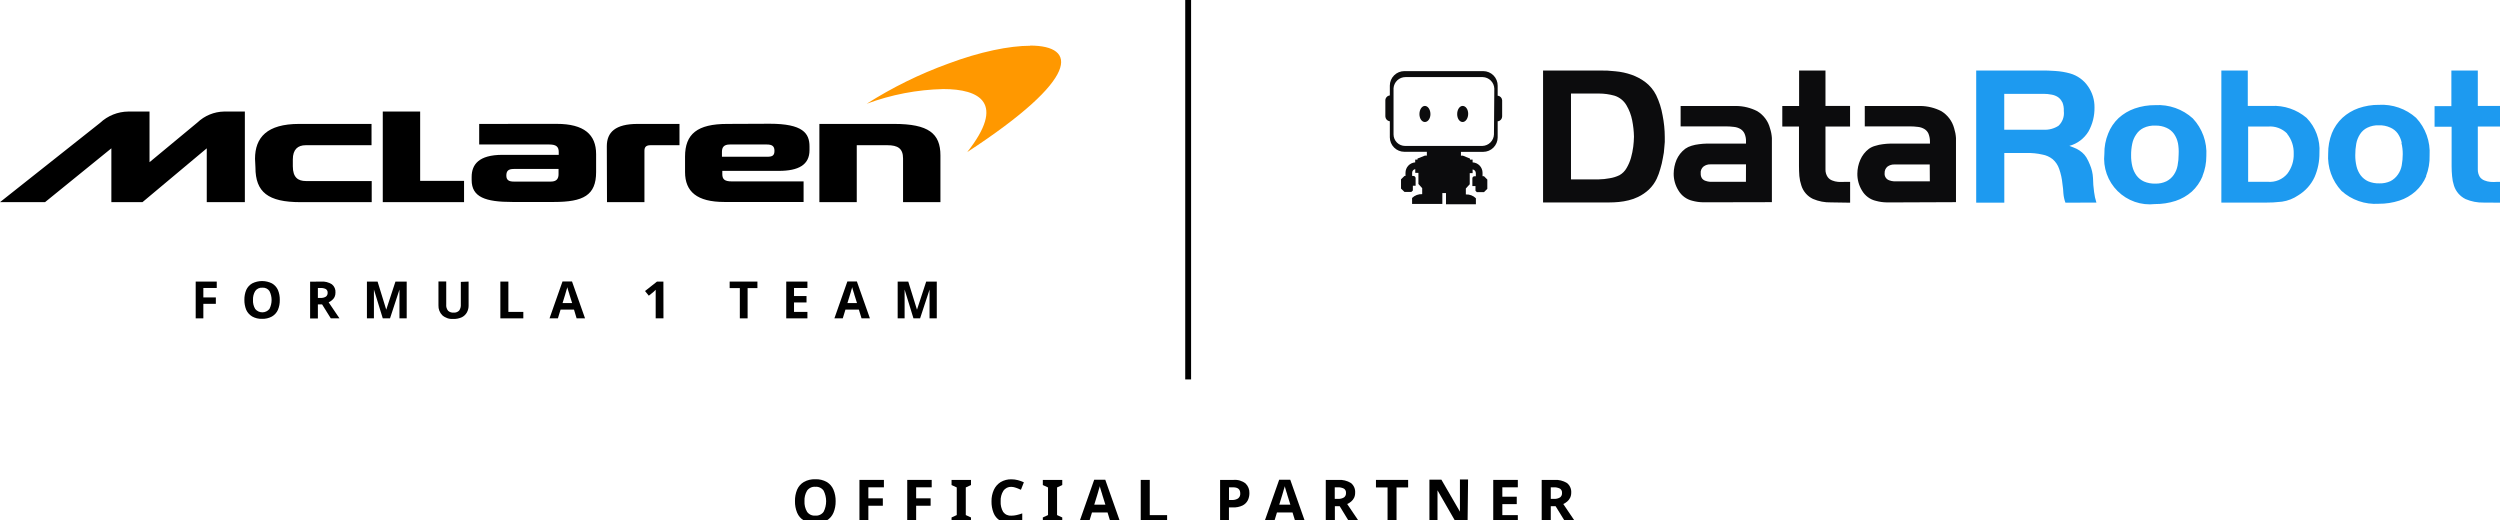
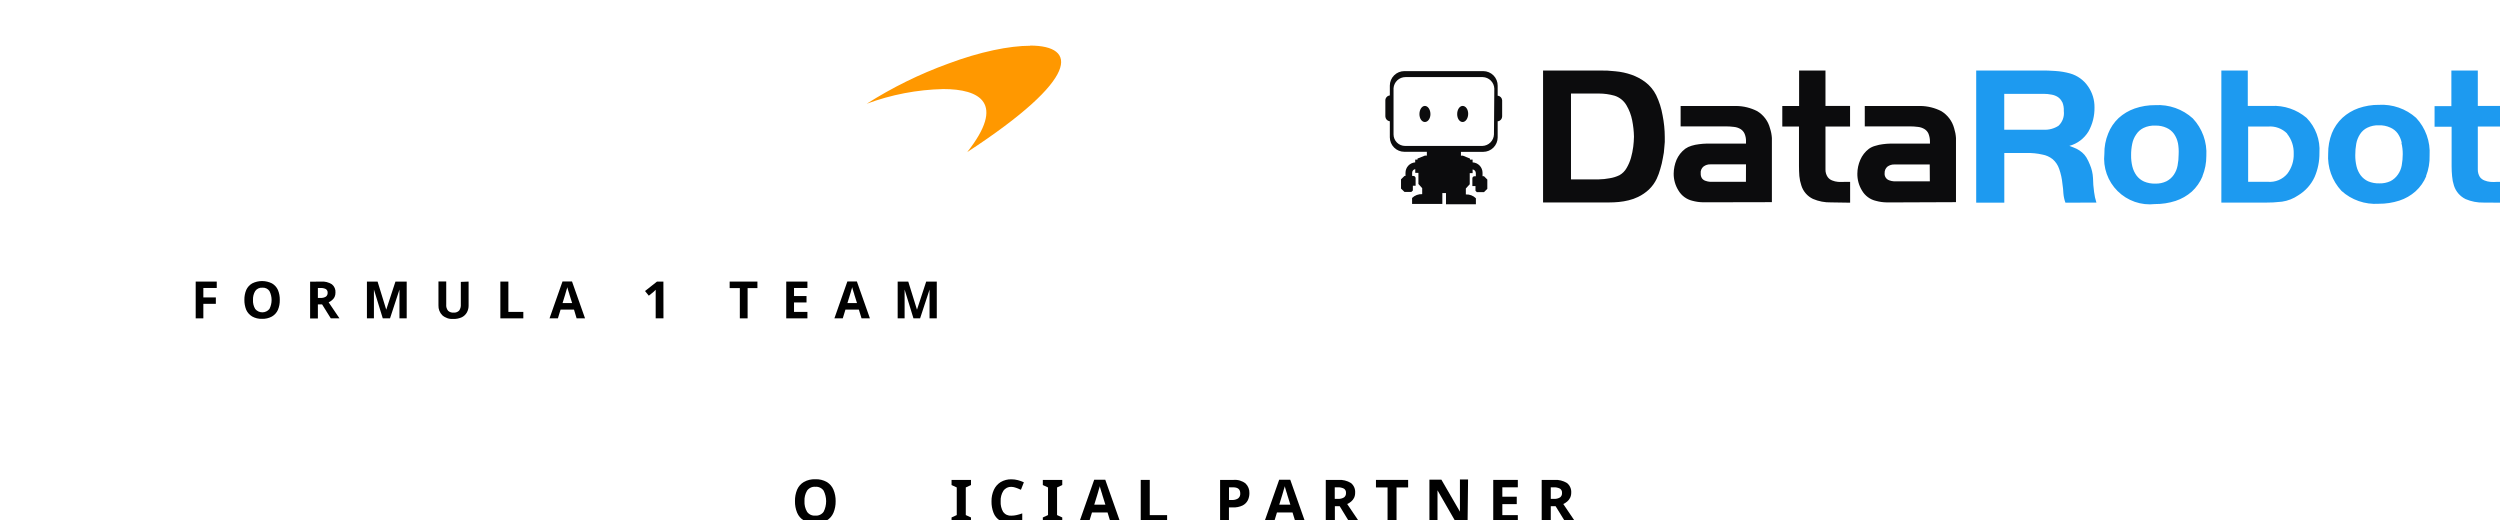
<svg xmlns="http://www.w3.org/2000/svg" width="418" height="87" viewBox="0 0 418 87" fill="none">
  <g clip-path="url(#clip0_2_40)">
    <path d="M139.72 83.8C139.732 84.465 139.606 85.126 139.35 85.74C139.122 86.275 138.73 86.723 138.23 87.02C137.637 87.322 136.981 87.48 136.315 87.48C135.649 87.48 134.993 87.322 134.4 87.02C133.898 86.722 133.505 86.269 133.28 85.73C133.028 85.115 132.905 84.455 132.92 83.79C132.905 83.129 133.028 82.472 133.28 81.86C133.512 81.33 133.903 80.886 134.4 80.59C134.988 80.26 135.657 80.101 136.33 80.13C136.997 80.102 137.659 80.262 138.24 80.59C138.737 80.888 139.126 81.336 139.35 81.87C139.606 82.481 139.732 83.138 139.72 83.8V83.8ZM134.51 83.8C134.475 84.42 134.625 85.036 134.94 85.57C135.094 85.788 135.302 85.963 135.544 86.075C135.787 86.187 136.054 86.234 136.32 86.21C136.588 86.234 136.856 86.187 137.1 86.075C137.344 85.963 137.554 85.789 137.71 85.57C137.986 85.023 138.13 84.418 138.13 83.805C138.13 83.192 137.986 82.587 137.71 82.04C137.557 81.82 137.349 81.645 137.107 81.531C136.865 81.417 136.597 81.368 136.33 81.39C136.062 81.367 135.792 81.415 135.548 81.53C135.305 81.644 135.095 81.82 134.94 82.04C134.626 82.571 134.476 83.184 134.51 83.8V83.8Z" fill="black" />
-     <path d="M145.19 87.38H143.7V80.24H147.79V81.48H145.19V83.32H147.61V84.56H145.19V87.38Z" fill="black" />
-     <path d="M153.18 87.38H151.69V80.24H155.78V81.48H153.18V83.32H155.6V84.56H153.18V87.38Z" fill="black" />
    <path d="M162.35 87.38H159.1V86.52L159.97 86.12V81.5L159.1 81.1V80.24H162.35V81.1L161.48 81.5V86.12L162.35 86.52V87.38Z" fill="black" />
    <path d="M169.1 81.4C168.842 81.387 168.584 81.44 168.351 81.553C168.119 81.667 167.919 81.838 167.77 82.05C167.434 82.581 167.273 83.203 167.31 83.83C167.274 84.448 167.42 85.064 167.73 85.6C167.887 85.811 168.095 85.979 168.335 86.087C168.575 86.196 168.838 86.241 169.1 86.22C169.393 86.22 169.685 86.187 169.97 86.12C170.293 86.048 170.61 85.954 170.92 85.84V87.11C170.62 87.233 170.308 87.326 169.99 87.39C169.66 87.451 169.326 87.481 168.99 87.48C168.353 87.507 167.721 87.351 167.17 87.03C166.692 86.726 166.324 86.278 166.12 85.75C165.881 85.135 165.765 84.48 165.78 83.82C165.768 83.162 165.901 82.51 166.17 81.91C166.412 81.376 166.804 80.924 167.3 80.61C167.854 80.284 168.488 80.121 169.13 80.14C169.488 80.143 169.844 80.19 170.19 80.28C170.533 80.37 170.868 80.491 171.19 80.64L170.7 81.89L169.89 81.56C169.637 81.464 169.37 81.41 169.1 81.4Z" fill="black" />
    <path d="M177.61 87.38H174.36V86.52L175.23 86.12V81.5L174.36 81.1V80.24H177.61V81.1L176.74 81.5V86.12L177.61 86.52V87.38Z" fill="black" />
    <path d="M185.7 87.38L185.18 85.68H182.58L182.06 87.38H180.43L182.95 80.21H184.8L187.33 87.38H185.7ZM184.82 84.38L184.3 82.72C184.3 82.61 184.22 82.47 184.17 82.29C184.12 82.11 184.06 81.94 184.01 81.76C183.958 81.606 183.915 81.449 183.88 81.29C183.88 81.43 183.8 81.59 183.74 81.79C183.68 81.99 183.63 82.17 183.58 82.35L183.47 82.72L182.96 84.38H184.82Z" fill="black" />
    <path d="M190.73 87.38V80.24H192.24V86.13H195.14V87.38H190.73Z" fill="black" />
    <path d="M206.26 80.24C206.979 80.179 207.694 80.393 208.26 80.84C208.476 81.051 208.645 81.305 208.755 81.586C208.866 81.867 208.915 82.168 208.9 82.47C208.902 82.874 208.813 83.274 208.64 83.64C208.449 84.014 208.144 84.319 207.77 84.51C207.259 84.754 206.696 84.867 206.13 84.84H205.48V87.38H204V80.24H206.26ZM206.18 81.48H205.49V83.6H205.99C206.341 83.617 206.689 83.53 206.99 83.35C207.119 83.255 207.221 83.129 207.288 82.984C207.354 82.839 207.382 82.679 207.37 82.52C207.38 81.83 207 81.48 206.18 81.48V81.48Z" fill="black" />
    <path d="M216.63 87.38L216.11 85.68H213.51L212.99 87.38H211.36L213.88 80.21H215.73L218.26 87.38H216.63ZM215.75 84.38L215.23 82.72C215.23 82.61 215.15 82.47 215.1 82.29C215.05 82.11 214.99 81.94 214.94 81.76C214.888 81.606 214.845 81.449 214.81 81.29C214.81 81.43 214.73 81.59 214.67 81.79C214.61 81.99 214.56 82.17 214.51 82.35L214.4 82.72L213.89 84.38H215.75Z" fill="black" />
    <path d="M223.73 80.24C224.488 80.182 225.245 80.368 225.89 80.77C226.125 80.964 226.311 81.211 226.431 81.491C226.551 81.771 226.602 82.076 226.58 82.38C226.587 82.677 226.525 82.971 226.4 83.24C226.28 83.477 226.113 83.688 225.91 83.86C225.713 84.03 225.49 84.168 225.25 84.27L227.35 87.38H225.67L224 84.64H223.19V87.38H221.67V80.24H223.73ZM223.62 81.48H223.17V83.41H223.65C224.028 83.443 224.406 83.356 224.73 83.16C224.841 83.073 224.928 82.96 224.983 82.83C225.039 82.701 225.062 82.56 225.05 82.42C225.064 82.28 225.04 82.14 224.98 82.013C224.921 81.886 224.827 81.778 224.71 81.7C224.373 81.53 223.997 81.454 223.62 81.48V81.48Z" fill="black" />
    <path d="M233.5 87.38H232V81.5H230.06V80.24H235.44V81.5H233.5V87.38Z" fill="black" />
    <path d="M245.38 87.38H243.46L240.35 81.98C240.35 82.32 240.35 82.66 240.35 82.98C240.35 83.3 240.35 83.66 240.35 83.98V87.34H239V80.2H241L244.1 85.55C244.1 85.23 244.1 84.9 244.1 84.55C244.1 84.2 244.1 83.9 244.1 83.55V80.17H245.46L245.38 87.38Z" fill="black" />
    <path d="M253.78 87.38H249.67V80.24H253.78V81.48H251.19V83.05H253.6V84.29H251.19V86.13H253.78V87.38Z" fill="black" />
    <path d="M259.85 80.24C260.608 80.182 261.365 80.368 262.01 80.77C262.246 80.963 262.433 81.21 262.555 81.49C262.677 81.77 262.73 82.075 262.71 82.38C262.713 82.677 262.648 82.972 262.52 83.24C262.4 83.477 262.233 83.688 262.03 83.86C261.835 84.028 261.616 84.166 261.38 84.27L263.48 87.38H261.79L260.1 84.64H259.29V87.38H257.77V80.24H259.85ZM259.75 81.48H259.29V83.41H259.77C260.147 83.443 260.526 83.356 260.85 83.16C260.96 83.073 261.047 82.96 261.103 82.83C261.159 82.701 261.182 82.56 261.17 82.42C261.184 82.28 261.16 82.14 261.1 82.013C261.04 81.886 260.947 81.778 260.83 81.7C260.496 81.531 260.123 81.455 259.75 81.48V81.48Z" fill="black" />
-     <path d="M198.66 0V63.44" stroke="black" stroke-width="0.98" stroke-miterlimit="10" />
-     <path d="M93.39 29.14C93.39 29.85 93.08 30.36 92.11 30.36H85.91C85.12 30.36 84.66 30.13 84.66 29.36C84.66 28.59 84.98 28.25 85.91 28.25H93.39V29.14ZM120.71 26.21V25.38C120.71 24.64 121.02 24.16 122.02 24.16H128.21C129.07 24.16 129.49 24.42 129.49 25.21C129.49 26 129.15 26.21 128.27 26.21H120.71ZM137 20.72V33.8H143.25V24.28H148.37C150.1 24.28 150.99 24.82 150.99 26.49V33.8H157.24V25.98C157.24 22.31 155.24 20.72 149.51 20.72H137ZM121.59 20.72C116.59 20.72 114.54 22.4 114.54 26.18V28.77C114.54 32.04 116.54 33.77 121.11 33.77H134.36V30.33H122.36C121.17 30.33 120.77 29.99 120.77 29.11V28.57H130.23C133.5 28.57 135.35 27.57 135.35 25.1V24.5C135.35 22.28 134.24 20.69 128.7 20.69L121.59 20.72ZM101.49 33.8H107.75V25.21C107.75 24.64 107.98 24.28 108.75 24.28H113.61V20.72H106.61C102.89 20.72 101.46 22.11 101.46 24.45L101.49 33.8ZM80.12 20.72V24.16H91.86C93.02 24.16 93.42 24.56 93.42 25.41V25.89H84C80.05 25.89 78.86 27.51 78.86 29.59V30.1C78.86 32.97 81.16 33.77 85.68 33.77H92.62C97.53 33.77 99.67 32.66 99.67 28.77V25.77C99.67 22.5 97.67 20.71 93.07 20.71L80.12 20.72ZM42.71 28C42.71 32.12 44.81 33.8 50.24 33.8H62.15V30.27H51.15C49.84 30.27 48.96 29.68 48.96 27.8V26.66C48.96 24.99 49.79 24.28 51.12 24.28H62.12V20.72H50C44.66 20.72 42.64 22.97 42.64 26.55L42.71 28ZM64 18.65V33.8H77.59V30.24H70.25V18.65H64ZM25 27.12V18.65H21.47C19.707 18.664 18.014 19.342 16.73 20.55L0 33.8H7.53L18.62 24.8V33.8H23.82L34.57 24.8V33.8H40.94V18.65H37.47C35.802 18.682 34.207 19.338 33 20.49L25 27.12Z" fill="black" />
    <path d="M172.26 7.65C168.77 7.65 163.85 8.65 158.52 10.65C153.753 12.382 149.189 14.628 144.91 17.35C149.013 15.821 153.343 14.99 157.72 14.89C163.83 14.89 168.19 17.23 161.72 25.43C180.72 13.02 180.15 7.62 172.22 7.62" fill="#FF9800" />
    <path d="M34 53.23H32.72V47.08H36.24V48.15H34V49.73H36.09V50.8H34V53.23Z" fill="black" />
    <path d="M46.78 50.15C46.794 50.719 46.689 51.285 46.47 51.81C46.262 52.276 45.912 52.665 45.47 52.92C44.965 53.196 44.395 53.331 43.82 53.31C43.245 53.333 42.674 53.198 42.17 52.92C41.731 52.661 41.382 52.274 41.17 51.81C40.957 51.279 40.852 50.712 40.86 50.14C40.85 49.571 40.955 49.007 41.17 48.48C41.38 48.017 41.73 47.633 42.17 47.38C42.682 47.124 43.247 46.991 43.82 46.991C44.393 46.991 44.958 47.124 45.47 47.38C45.911 47.632 46.261 48.017 46.47 48.48C46.689 49.009 46.795 49.578 46.78 50.15V50.15ZM42.3 50.15C42.27 50.679 42.399 51.205 42.67 51.66C42.815 51.836 42.996 51.977 43.202 52.075C43.408 52.172 43.632 52.222 43.86 52.222C44.088 52.222 44.312 52.172 44.518 52.075C44.724 51.977 44.906 51.836 45.05 51.66C45.288 51.196 45.412 50.682 45.412 50.16C45.412 49.638 45.288 49.124 45.05 48.66C44.92 48.471 44.743 48.319 44.535 48.221C44.328 48.123 44.099 48.081 43.87 48.1C43.639 48.081 43.406 48.123 43.196 48.221C42.986 48.32 42.804 48.471 42.67 48.66C42.404 49.11 42.275 49.628 42.3 50.15V50.15Z" fill="black" />
    <path d="M53.64 47.08C54.294 47.026 54.947 47.188 55.5 47.54C55.703 47.705 55.863 47.917 55.966 48.157C56.069 48.398 56.111 48.659 56.09 48.92C56.096 49.175 56.044 49.428 55.94 49.66C55.837 49.865 55.69 50.046 55.51 50.19C55.343 50.337 55.154 50.459 54.95 50.55L56.76 53.23H55.31L53.85 50.89H53.15V53.25H51.85V47.1L53.64 47.08ZM53.55 48.15H53.15V49.81H53.57C53.896 49.839 54.222 49.761 54.5 49.59C54.593 49.514 54.667 49.418 54.716 49.309C54.764 49.199 54.786 49.08 54.78 48.96C54.792 48.838 54.77 48.715 54.717 48.604C54.664 48.493 54.582 48.398 54.48 48.33C54.191 48.191 53.87 48.129 53.55 48.15V48.15Z" fill="black" />
    <path d="M64 53.23L62.52 48.41C62.52 48.52 62.52 48.69 62.52 48.92C62.52 49.15 62.52 49.4 62.52 49.66C62.52 49.92 62.52 50.16 62.52 50.37V53.23H61.35V47.08H63.13L64.58 51.78L66.12 47.08H68V53.23H66.79V50.32C66.79 50.12 66.79 49.9 66.79 49.65C66.79 49.4 66.79 49.15 66.79 48.93C66.79 48.71 66.79 48.53 66.79 48.42L65.21 53.23H64Z" fill="black" />
    <path d="M78.35 47.08V51.08C78.357 51.481 78.261 51.877 78.07 52.23C77.877 52.578 77.584 52.859 77.23 53.04C76.785 53.245 76.299 53.344 75.81 53.33C75.474 53.356 75.137 53.315 74.817 53.208C74.498 53.102 74.203 52.932 73.95 52.71C73.735 52.494 73.567 52.236 73.457 51.952C73.347 51.668 73.297 51.364 73.31 51.06V47.06H74.61V50.89C74.568 51.274 74.679 51.658 74.92 51.96C75.044 52.071 75.19 52.156 75.348 52.21C75.506 52.263 75.674 52.283 75.84 52.27C76.01 52.285 76.182 52.262 76.343 52.203C76.503 52.145 76.649 52.051 76.77 51.93C76.984 51.624 77.083 51.252 77.05 50.88V47.13L78.35 47.08Z" fill="black" />
    <path d="M83.66 53.23V47.08H85V52.15H87.5V53.23H83.66Z" fill="black" />
    <path d="M96.41 53.23L95.97 51.76H93.73L93.28 53.23H91.88L94.05 47.06H95.64L97.82 53.23H96.41ZM95.66 50.67L95.21 49.24C95.21 49.14 95.14 49.02 95.1 48.87C95.06 48.72 95.01 48.57 94.96 48.42C94.91 48.27 94.88 48.13 94.85 48.01C94.85 48.13 94.78 48.27 94.73 48.44C94.68 48.61 94.64 48.77 94.59 48.92C94.54 49.07 94.52 49.18 94.5 49.24L94.06 50.67H95.66Z" fill="black" />
    <path d="M110.93 53.23H109.63V49.67C109.63 49.53 109.63 49.33 109.63 49.09C109.63 48.85 109.63 48.63 109.63 48.45L109.45 48.63L109.19 48.87L108.48 49.44L107.85 48.66L109.85 47.08H110.92L110.93 53.23Z" fill="black" />
    <path d="M125 53.23H123.7V48.17H122V47.08H126.64V48.17H125V53.23Z" fill="black" />
    <path d="M135 53.23H131.46V47.08H135V48.15H132.76V49.5H134.85V50.57H132.76V52.15H135V53.23Z" fill="black" />
    <path d="M144.05 53.23L143.6 51.76H141.36L140.91 53.23H139.51L141.68 47.06H143.27L145.45 53.23H144.05ZM143.29 50.67L142.84 49.24C142.84 49.14 142.78 49.02 142.73 48.87C142.68 48.72 142.64 48.57 142.59 48.42C142.54 48.27 142.51 48.13 142.48 48.01C142.48 48.13 142.41 48.27 142.36 48.44C142.31 48.61 142.27 48.77 142.23 48.92L142.13 49.24L141.69 50.67H143.29Z" fill="black" />
    <path d="M152.73 53.23L151.25 48.41C151.25 48.52 151.25 48.69 151.25 48.92C151.25 49.15 151.25 49.4 151.25 49.66C151.25 49.92 151.25 50.16 151.25 50.37V53.23H150.09V47.08H151.86L153.32 51.78L154.86 47.08H156.63V53.23H155.42V50.32C155.42 50.12 155.42 49.9 155.42 49.65C155.42 49.4 155.42 49.15 155.42 48.93C155.42 48.71 155.42 48.53 155.42 48.42L153.84 53.23H152.73Z" fill="black" />
    <path d="M278.28 24.58C278.251 25.203 278.168 25.822 278.03 26.43C277.928 27.046 277.784 27.654 277.6 28.25C277.447 28.813 277.246 29.361 277 29.89C276.678 30.563 276.238 31.173 275.7 31.69C275.159 32.193 274.546 32.611 273.88 32.93C273.378 33.173 272.852 33.361 272.31 33.49C271.774 33.624 271.23 33.717 270.68 33.77C270.13 33.82 269.6 33.85 269 33.85H258V11.79H267.36C268.279 11.769 269.197 11.813 270.11 11.92C271.027 12.002 271.93 12.197 272.8 12.5C273.64 12.797 274.429 13.222 275.14 13.76C275.885 14.334 276.49 15.069 276.91 15.91C277.428 16.987 277.791 18.132 277.99 19.31C278.225 20.489 278.345 21.688 278.35 22.89C278.376 23.454 278.352 24.02 278.28 24.58V24.58ZM272.9 20.12C272.729 19.235 272.408 18.386 271.95 17.61C271.508 16.843 270.794 16.268 269.95 16C269.101 15.761 268.222 15.64 267.34 15.64H262.67V29.99H267.34C267.931 29.98 268.52 29.92 269.1 29.81C269.683 29.724 270.25 29.548 270.78 29.29C271.28 29.007 271.691 28.592 271.97 28.09C272.284 27.556 272.529 26.985 272.7 26.39C272.872 25.777 272.999 25.152 273.08 24.52C273.15 23.962 273.19 23.402 273.2 22.84C273.18 21.926 273.08 21.016 272.9 20.12V20.12ZM286.55 33.82H284.74C284.142 33.812 283.547 33.728 282.97 33.57C282.489 33.457 282.036 33.248 281.637 32.956C281.238 32.664 280.903 32.295 280.65 31.87C280.11 31.018 279.829 30.028 279.84 29.02C279.85 28.234 280.01 27.457 280.31 26.73C280.629 26 281.128 25.364 281.76 24.88C282.086 24.652 282.448 24.48 282.83 24.37C283.238 24.244 283.656 24.157 284.08 24.11C284.501 24.052 284.925 24.019 285.35 24.01H291.93V23.75C291.959 23.279 291.88 22.807 291.7 22.37C291.559 22.043 291.322 21.768 291.02 21.58C290.691 21.382 290.322 21.259 289.94 21.22C289.479 21.16 289.015 21.13 288.55 21.13H281V17.72H290.3C291.517 17.733 292.715 18.027 293.8 18.58C294.87 19.222 295.643 20.261 295.95 21.47C296.123 21.991 296.227 22.532 296.26 23.08V33.8L286.55 33.82ZM291.93 27.48H286C285.58 27.462 285.167 27.589 284.83 27.84C284.657 27.98 284.523 28.162 284.441 28.369C284.359 28.575 284.331 28.799 284.36 29.02C284.344 29.302 284.417 29.582 284.57 29.82C284.715 30.01 284.914 30.153 285.14 30.23C285.391 30.322 285.653 30.379 285.92 30.4H291.92L291.93 27.48ZM306.13 33.84C305.1 33.864 304.077 33.666 303.13 33.26C302.671 33.042 302.261 32.731 301.928 32.347C301.594 31.963 301.343 31.515 301.19 31.03C301.013 30.512 300.899 29.975 300.85 29.43C300.81 28.87 300.79 28.32 300.79 27.78V21.16H298V17.72H300.81V11.79H305.22V17.71H309.33V21.16H305.22V28.34C305.208 28.784 305.334 29.221 305.58 29.59C305.768 29.853 306.029 30.054 306.33 30.17C306.649 30.3 306.986 30.381 307.33 30.41C307.69 30.43 308.05 30.43 308.41 30.41H309.34V33.89L306.13 33.84ZM317.26 33.84H315.45C314.852 33.832 314.257 33.748 313.68 33.59C313.187 33.48 312.723 33.268 312.317 32.968C311.911 32.669 311.571 32.288 311.32 31.85C310.799 30.999 310.532 30.017 310.55 29.02C310.556 28.231 310.723 27.452 311.04 26.73C311.352 25.999 311.848 25.362 312.48 24.88C312.807 24.65 313.173 24.48 313.56 24.38C313.964 24.25 314.379 24.16 314.8 24.11C315.224 24.052 315.652 24.019 316.08 24.01H322.69V23.75C322.701 23.279 322.619 22.81 322.45 22.37C322.312 22.042 322.074 21.765 321.77 21.58C321.444 21.382 321.079 21.259 320.7 21.22C320.239 21.16 319.775 21.13 319.31 21.13H311.79V17.72H321.08C322.298 17.732 323.496 18.026 324.58 18.58C325.648 19.227 326.422 20.263 326.74 21.47C326.905 21.992 327.006 22.533 327.04 23.08V33.8L317.26 33.84ZM322.65 27.5H316.77C316.344 27.48 315.924 27.607 315.58 27.86C315.424 27.992 315.3 28.158 315.219 28.345C315.137 28.532 315.1 28.736 315.11 28.94C315.08 29.199 315.141 29.461 315.281 29.681C315.421 29.901 315.633 30.067 315.88 30.15C316.133 30.247 316.4 30.304 316.67 30.32H322.67L322.65 27.5Z" fill="#0C0C0D" />
    <path d="M345.34 33.89C345.157 33.391 345.043 32.87 345 32.34C344.977 31.807 344.924 31.276 344.84 30.75C344.763 29.89 344.578 29.044 344.29 28.23C344.078 27.608 343.705 27.052 343.21 26.62C342.705 26.218 342.106 25.949 341.47 25.84C340.624 25.649 339.757 25.562 338.89 25.58H335.12V33.89H330.42V11.79H341.19C342.01 11.79 342.84 11.79 343.69 11.87C344.512 11.921 345.327 12.059 346.12 12.28C347.342 12.626 348.404 13.391 349.12 14.44C349.842 15.474 350.22 16.709 350.2 17.97C350.222 19.368 349.877 20.747 349.2 21.97C348.484 23.158 347.338 24.024 346 24.39C346.47 24.56 346.89 24.73 347.23 24.89C347.556 25.057 347.862 25.262 348.14 25.5C348.415 25.735 348.651 26.012 348.84 26.32C349.07 26.706 349.268 27.111 349.43 27.53C349.736 28.239 349.913 28.998 349.95 29.77C349.96 30.546 350.02 31.321 350.13 32.09C350.2 32.695 350.331 33.291 350.52 33.87L345.34 33.89ZM344.81 17.1C344.655 16.755 344.409 16.458 344.1 16.24C343.773 16.026 343.405 15.883 343.02 15.82C342.575 15.731 342.123 15.688 341.67 15.69H335.11V21.69H341.67C342.555 21.742 343.434 21.511 344.18 21.03C344.512 20.719 344.766 20.334 344.92 19.907C345.075 19.479 345.126 19.021 345.07 18.57C345.1 18.05 345.011 17.53 344.81 17.05V17.1ZM368.25 29.5C367.846 30.465 367.239 31.331 366.47 32.04C365.679 32.733 364.758 33.26 363.76 33.59C362.646 33.951 361.481 34.13 360.31 34.12C359.173 34.249 358.021 34.121 356.94 33.746C355.859 33.37 354.876 32.757 354.064 31.95C353.252 31.144 352.631 30.166 352.248 29.087C351.865 28.009 351.729 26.858 351.85 25.72C351.83 24.555 352.048 23.398 352.49 22.32C352.872 21.342 353.466 20.461 354.23 19.74C355.011 19.033 355.926 18.489 356.92 18.14C358.023 17.759 359.183 17.57 360.35 17.58C361.493 17.511 362.639 17.672 363.719 18.054C364.8 18.435 365.793 19.029 366.64 19.8C367.425 20.637 368.03 21.627 368.419 22.706C368.807 23.787 368.971 24.934 368.9 26.08C368.904 27.235 368.683 28.38 368.25 29.45V29.5ZM364.15 23.92C364.037 23.367 363.813 22.843 363.49 22.38C363.175 21.944 362.751 21.599 362.26 21.38C361.671 21.11 361.028 20.98 360.38 21C359.69 20.964 359.003 21.102 358.38 21.4C357.887 21.645 357.469 22.018 357.17 22.48C356.845 22.946 356.621 23.473 356.51 24.03C356.377 24.665 356.313 25.312 356.32 25.96C356.31 26.593 356.381 27.225 356.53 27.84C356.663 28.384 356.901 28.897 357.23 29.35C357.555 29.784 357.985 30.128 358.48 30.35C359.074 30.601 359.715 30.721 360.36 30.7C361.006 30.723 361.647 30.589 362.23 30.31C362.719 30.06 363.138 29.692 363.45 29.24C363.769 28.774 363.987 28.246 364.09 27.69C364.21 27.07 364.27 26.441 364.27 25.81C364.305 25.168 364.264 24.523 364.15 23.89V23.92ZM387 29.6C386.417 30.865 385.47 31.927 384.28 32.65C383.464 33.211 382.53 33.577 381.55 33.72C380.574 33.833 379.592 33.886 378.61 33.88H371.41V11.79H375.83V17.71H379.76C381.91 17.598 384.021 18.314 385.66 19.71C386.409 20.48 386.987 21.398 387.358 22.406C387.728 23.414 387.882 24.489 387.81 25.56C387.828 26.949 387.552 28.326 387 29.6ZM382.43 22.35C382.014 21.924 381.508 21.596 380.95 21.39C380.391 21.184 379.793 21.105 379.2 21.16H375.89V30.4H379.2C379.806 30.449 380.415 30.353 380.977 30.12C381.538 29.887 382.037 29.524 382.43 29.06C383.169 28.099 383.551 26.911 383.51 25.7C383.55 24.485 383.153 23.296 382.39 22.35H382.43ZM405.67 29.45C405.269 30.419 404.657 31.286 403.88 31.99C403.097 32.688 402.177 33.215 401.18 33.54C400.062 33.9 398.894 34.079 397.72 34.07C396.59 34.146 395.456 33.994 394.386 33.623C393.315 33.252 392.331 32.669 391.49 31.91C390.714 31.076 390.117 30.093 389.735 29.02C389.353 27.946 389.195 26.806 389.27 25.67C389.259 24.508 389.469 23.354 389.89 22.27C390.283 21.296 390.884 20.419 391.65 19.7C392.429 18.988 393.344 18.44 394.34 18.09C395.436 17.71 396.59 17.521 397.75 17.53C398.878 17.465 400.009 17.623 401.076 17.996C402.143 18.368 403.127 18.947 403.97 19.7C404.755 20.54 405.36 21.53 405.748 22.612C406.137 23.694 406.301 24.843 406.23 25.99C406.267 27.172 406.063 28.349 405.63 29.45H405.67ZM401.57 23.87C401.453 23.319 401.229 22.795 400.91 22.33C400.592 21.89 400.159 21.544 399.66 21.33C399.064 21.059 398.414 20.929 397.76 20.95C397.09 20.921 396.424 21.058 395.82 21.35C395.321 21.591 394.899 21.964 394.6 22.43C394.29 22.908 394.076 23.441 393.97 24C393.853 24.64 393.796 25.29 393.8 25.94C393.794 26.57 393.865 27.197 394.01 27.81C394.138 28.351 394.373 28.861 394.7 29.31C395.025 29.741 395.45 30.084 395.94 30.31C396.541 30.561 397.189 30.68 397.84 30.66C398.481 30.68 399.118 30.55 399.7 30.28C400.187 30.023 400.606 29.653 400.92 29.2C401.25 28.738 401.472 28.209 401.57 27.65C401.682 27.029 401.738 26.401 401.74 25.77C401.746 25.137 401.672 24.505 401.52 23.89L401.57 23.87ZM415.25 33.87C414.22 33.893 413.197 33.695 412.25 33.29C411.794 33.067 411.387 32.755 411.054 32.372C410.72 31.989 410.467 31.543 410.31 31.06C410.139 30.541 410.032 30.004 409.99 29.46C409.94 28.91 409.91 28.38 409.91 27.81V21.19H407.06V17.74H409.87V11.79H414.29V17.71H418.39V21.16H414.29V28.34C414.28 28.785 414.402 29.223 414.64 29.6C414.835 29.858 415.098 30.055 415.4 30.17C415.719 30.3 416.056 30.381 416.4 30.41C416.756 30.44 417.114 30.44 417.47 30.41H418.4V33.89L415.25 33.87Z" fill="#1D9AF0" />
    <path d="M244.55 17.71C244.05 17.71 243.64 18.32 243.64 19.08C243.64 19.84 244.05 20.4 244.55 20.4C245.05 20.4 245.48 19.79 245.48 19.03C245.48 18.27 245.06 17.71 244.55 17.71ZM238.24 17.71C237.74 17.71 237.33 18.32 237.33 19.08C237.33 19.84 237.74 20.4 238.24 20.4C238.74 20.4 239.17 19.83 239.17 19.08C239.17 18.33 238.75 17.71 238.24 17.71ZM250.49 16.01H250.41V14.34C250.414 14.021 250.355 13.703 250.235 13.407C250.116 13.111 249.939 12.841 249.715 12.613C249.491 12.385 249.224 12.204 248.93 12.08C248.635 11.956 248.319 11.891 248 11.89H234.8C234.161 11.893 233.548 12.147 233.095 12.598C232.642 13.049 232.385 13.661 232.38 14.3V15.96H232.31C232.12 15.995 231.948 16.095 231.824 16.243C231.7 16.39 231.631 16.577 231.63 16.77V19.46C231.635 19.652 231.705 19.837 231.829 19.984C231.952 20.131 232.122 20.232 232.31 20.27H232.38V22.97C232.385 23.609 232.642 24.221 233.095 24.672C233.548 25.123 234.161 25.377 234.8 25.38H238.57V26.02H238.24L237.01 26.51V26.68H236.62V27.15C236.18 27.18 235.767 27.377 235.466 27.7C235.166 28.023 234.999 28.449 235 28.89V29.42H234.83L234.25 29.98V31.53L234.83 32.09H235.98L236.23 31.85V31.06H236.69V29.77C236.685 29.675 236.644 29.586 236.575 29.521C236.506 29.456 236.415 29.42 236.32 29.42H236.11V28.89C236.106 28.742 236.157 28.598 236.253 28.485C236.349 28.373 236.483 28.3 236.63 28.28V28.9H237.16V30.76L237.79 31.46V32.46C237.479 32.445 237.169 32.494 236.878 32.604C236.587 32.714 236.322 32.883 236.1 33.1V34.1H241.16V32.28H241.77V34.15H246.77V33.15C246.55 32.933 246.286 32.763 245.997 32.653C245.708 32.543 245.399 32.494 245.09 32.51V31.51L245.74 30.81V28.95H246.22V28.33C246.368 28.349 246.505 28.422 246.604 28.534C246.703 28.646 246.759 28.79 246.76 28.94V29.47H246.53C246.437 29.47 246.348 29.507 246.282 29.573C246.217 29.638 246.18 29.727 246.18 29.82V31.11H246.7V31.89L246.93 32.13H248.12L248.68 31.57V30.02L248.12 29.46H247.88V28.89C247.88 28.442 247.708 28.011 247.399 27.687C247.09 27.363 246.667 27.171 246.22 27.15V26.68H245.78V26.51L244.6 26.03H244.27V25.39H248C248.638 25.387 249.25 25.133 249.701 24.681C250.153 24.23 250.407 23.618 250.41 22.98V20.28H250.49C250.677 20.241 250.845 20.14 250.967 19.993C251.089 19.846 251.157 19.661 251.16 19.47V16.77C251.149 16.587 251.078 16.412 250.956 16.274C250.835 16.136 250.671 16.043 250.49 16.01V16.01ZM249.79 22.47C249.772 22.976 249.563 23.457 249.205 23.815C248.847 24.174 248.366 24.383 247.86 24.4H234.94C234.686 24.401 234.434 24.352 234.198 24.256C233.963 24.16 233.749 24.018 233.569 23.838C233.388 23.659 233.245 23.446 233.148 23.211C233.05 22.976 233 22.724 233 22.47V14.75C233.035 14.244 233.262 13.771 233.633 13.425C234.004 13.08 234.493 12.889 235 12.89H247.92C248.426 12.907 248.907 13.116 249.265 13.475C249.624 13.833 249.832 14.314 249.85 14.82L249.79 22.47Z" fill="#0C0C0D" />
  </g>
  <defs>
    <clipPath id="clip0_2_40">
      <rect width="418" height="87" fill="white" />
    </clipPath>
  </defs>
</svg>